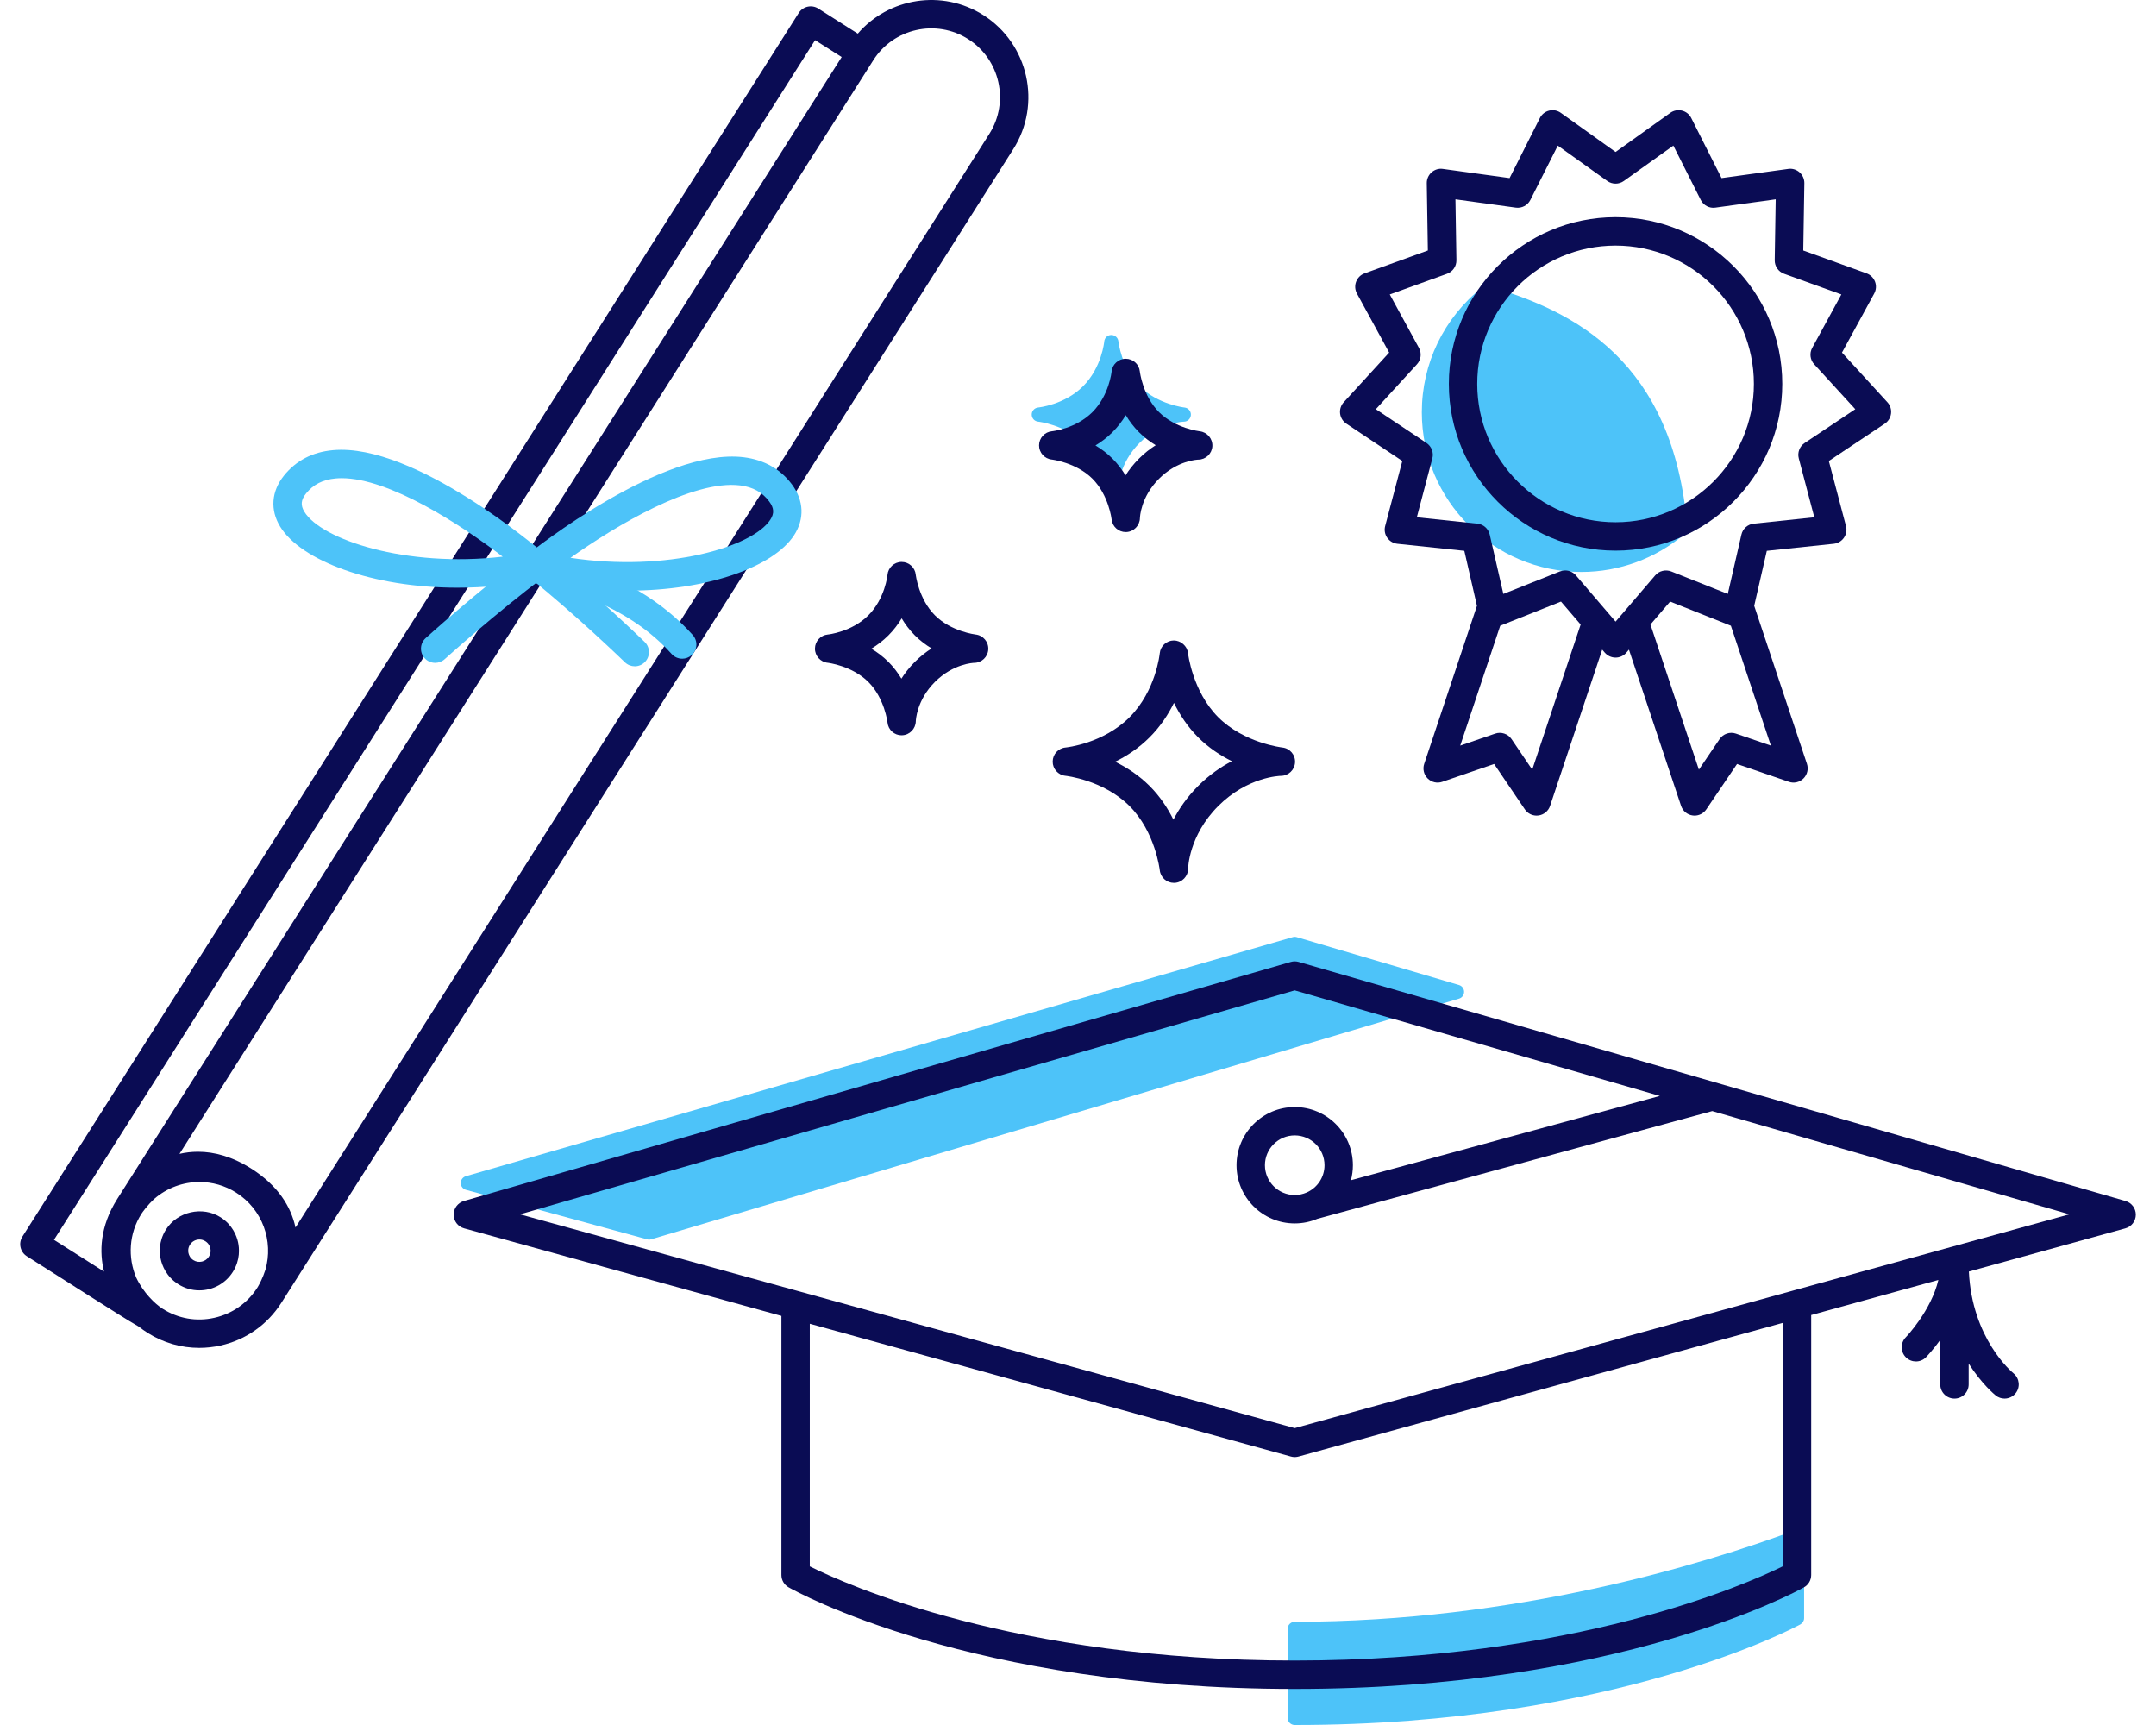
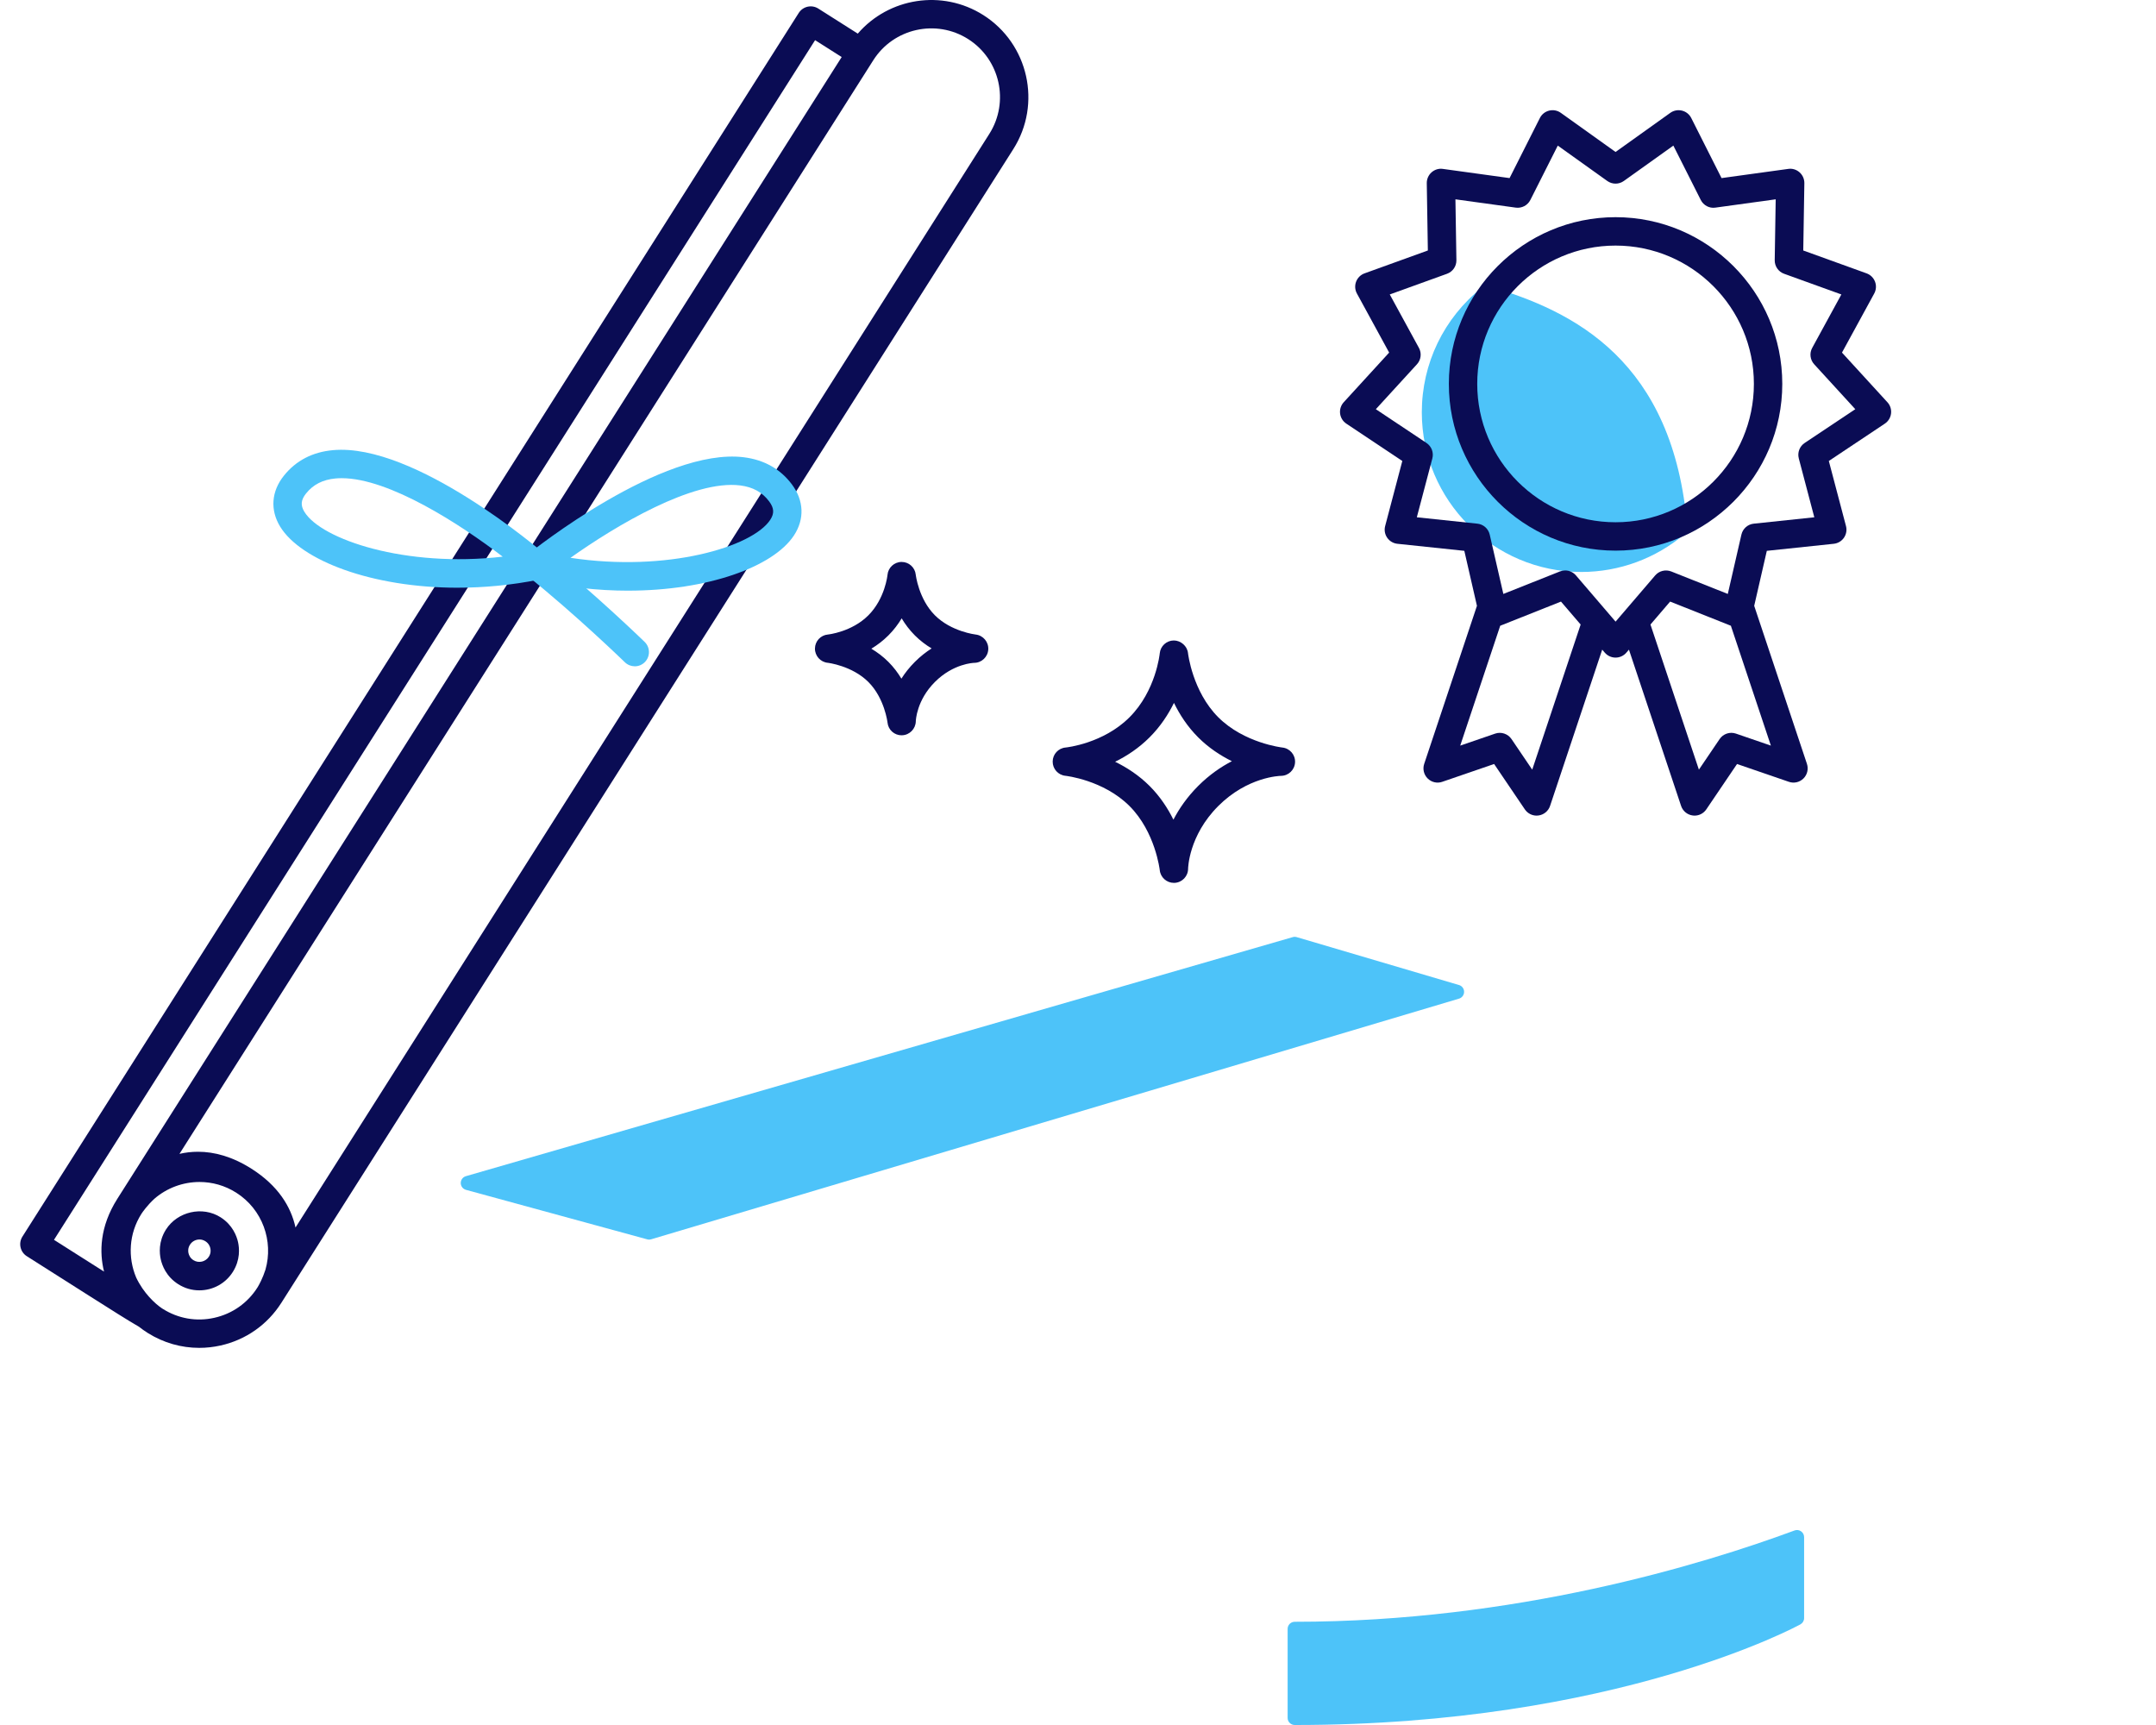
<svg xmlns="http://www.w3.org/2000/svg" id="ucas" version="1.1" viewBox="0 0 150 120">
  <g>
    <g>
      <path d="M68.413,1.049c-2.863-1.814-6.584-1.204-8.734,1.29l-2.746-1.742c-.461-.293-1.071-.155-1.363.305L1.56,86.024c-.292.461-.156,1.072.305,1.364l4.216,2.676c1.698,1.077,2.825,1.792,3.593,2.235.184.146.378.284.58.412.012.007.024.015.035.022.001.001.003.002.005.003,1.086.679,2.314,1.028,3.566,1.028.495,0,.993-.054,1.488-.165,1.754-.392,3.253-1.443,4.219-2.957.004-.006.008-.011.011-.016L70.498,10.375c1.997-3.146,1.061-7.329-2.085-9.326ZM7.237,88.458c-1.32-.837-2.653-1.683-3.481-2.209L56.709,2.794l1.85,1.174L8.169,83.386c-1.241,1.956-1.261,3.735-.931,5.072ZM18.467,88.329c-.19.592-.432,1.029-.534,1.2-.008.013-.015.025-.023.038-.684,1.078-1.747,1.826-2.993,2.105-1.247.283-2.527.057-3.605-.629-.017-.011-.034-.022-.051-.033-.462-.308-1.277-1.055-1.787-2.138-.59-1.397-.51-3.051.361-4.425.09-.137.397-.581.898-1.047.88-.766,2.006-1.175,3.148-1.175.876,0,1.761.24,2.554.744,1.832,1.162,2.604,3.373,2.033,5.359ZM68.83,9.315L20.56,85.392c-.317-1.449-1.207-2.91-3.067-4.091-1.332-.845-2.583-1.179-3.717-1.179-.449,0-.88.053-1.29.147L60.756,4.193c1.413-2.228,4.373-2.887,6.599-1.476,2.226,1.412,2.888,4.373,1.475,6.598Z" fill="#0a0c54" stroke-width="0" />
      <path d="M15.349,84.682c-1.263-.804-3.009-.398-3.802.85-.533.841-.455,1.663-.362,2.074.092.416.372,1.192,1.211,1.726.45.286.945.431,1.471.431.95,0,1.822-.478,2.331-1.28.532-.84.456-1.662.363-2.077s-.374-1.191-1.212-1.724ZM14.531,87.423c-.223.351-.707.474-1.074.241-.226-.144-.311-.344-.344-.491-.026-.116-.048-.346.102-.583.145-.229.394-.365.664-.365.147,0,.281.041.411.122.226.144.312.345.344.489.032.143.04.361-.103.585Z" fill="#0a0c54" stroke-width="0" />
    </g>
-     <path d="M47.463,45.823c-.272,0-.542-.111-.736-.329-3.93-4.392-10.149-5.022-10.212-5.028-.543-.051-.942-.532-.892-1.074s.533-.939,1.073-.893c.286.026,7.044.694,11.503,5.678.364.407.329,1.031-.077,1.395-.189.169-.424.252-.658.252Z" fill="#4dc3f9" stroke-width="0" />
    <g>
      <path d="M31.849,40.885c-5.961,0-10.916-1.888-12.359-4.253-.707-1.159-.611-2.451.263-3.543.838-1.047,1.986-1.644,3.412-1.774,5.693-.519,14.435,6.968,14.804,7.286.285.247.405.634.309.998s-.39.642-.76.718c-1.935.392-3.849.567-5.669.567ZM23.771,33.265c-.146,0-.288.006-.427.019-.882.081-1.552.421-2.048,1.041-.363.452-.397.824-.119,1.279,1.175,1.926,7.04,3.902,13.797,3.12-2.954-2.254-7.891-5.459-11.202-5.459Z" fill="#4dc3f9" stroke-width="0" />
-       <path d="M30.277,46.112c-.269,0-.537-.109-.732-.324-.367-.404-.336-1.028.068-1.395.036-.033,3.604-3.264,7.119-5.886.437-.327,1.056-.235,1.382.202s.236,1.056-.202,1.382c-3.437,2.564-6.937,5.733-6.973,5.764-.189.172-.427.257-.663.257Z" fill="#4dc3f9" stroke-width="0" />
      <path d="M44.164,46.351c-.248,0-.497-.093-.689-.28-.034-.033-3.423-3.321-6.77-6.001-.426-.34-.495-.963-.154-1.388.341-.426.963-.496,1.388-.153,3.423,2.741,6.878,6.093,6.912,6.127.391.38.4,1.005.019,1.397-.193.199-.45.299-.708.299Z" fill="#4dc3f9" stroke-width="0" />
      <path d="M43.705,41.09c-2.104,0-4.347-.239-6.612-.779-.367-.088-.652-.375-.734-.743s.05-.75.344-.987c.38-.305,9.364-7.468,15.046-6.772,1.42.179,2.546.816,3.348,1.89.836,1.122.888,2.415.141,3.549-1.441,2.189-6.005,3.841-11.533,3.841ZM39.691,38.805c6.728,1.018,12.656-.756,13.896-2.642.294-.446.272-.818-.075-1.283-.475-.637-1.132-.999-2.011-1.111-3.286-.412-8.646,2.791-11.811,5.036Z" fill="#4dc3f9" stroke-width="0" />
    </g>
  </g>
-   <path d="M82.414,28.35c-.018-.002-1.863-.213-3.128-1.478s-1.475-3.109-1.477-3.127c-.027-.252-.239-.442-.491-.442h-.005c-.254.002-.465.198-.487.45-.001.018-.169,1.812-1.476,3.118-1.297,1.297-3.102,1.475-3.12,1.477-.253.023-.449.234-.45.489s.19.468.443.494c.018.002,1.854.204,3.127,1.477,1.264,1.264,1.474,3.11,1.477,3.128.027.253.24.441.49.441h.023c.261-.013.467-.227.471-.487,0-.016.039-1.646,1.474-3.082s3.064-1.474,3.078-1.474c.262-.001.477-.206.491-.469.013-.261-.181-.488-.441-.516Z" fill="#4dc3f9" stroke-width="0" />
  <path d="M125.305,106.526c-.133-.094-.303-.117-.453-.058-6.409,2.372-19.449,6.351-34.773,6.351-.273,0-.494.221-.494.494v6.193c0,.273.221.494.494.494,22.395,0,35.06-6.934,35.186-7.004.156-.088.253-.253.253-.431v-5.634c0-.162-.079-.313-.212-.405Z" fill="#4dc3f9" stroke-width="0" />
  <path d="M101.508,68.524l-11.29-3.332c-.091-.027-.187-.027-.277-.001l-57.528,16.63c-.213.062-.358.257-.357.478.001.221.15.414.364.473l12.61,3.444c.043.012.086.017.13.017.048,0,.095-.007.141-.02l56.208-16.742c.21-.063.353-.256.353-.475-0-.218-.144-.411-.354-.473Z" fill="#4dc3f9" stroke-width="0" />
  <path d="M117.392,36.718c-.939-11.621-7.887-15.086-13.835-16.807-.155-.043-.321-.013-.445.089-2.665,2.124-4.192,5.289-4.192,8.683,0,6.124,4.982,11.106,11.105,11.106,2.632,0,5.187-.942,7.195-2.654.121-.103.185-.258.172-.416Z" fill="#4dc3f9" stroke-width="0" />
  <g>
    <path d="M112.4,15.108c-6.396,0-11.599,5.203-11.599,11.598s5.204,11.599,11.599,11.599,11.599-5.204,11.599-11.599-5.204-11.598-11.599-11.598ZM112.4,36.331c-5.307,0-9.624-4.317-9.624-9.624,0-5.306,4.317-9.623,9.624-9.623s9.624,4.317,9.624,9.623c0,5.307-4.317,9.624-9.624,9.624Z" fill="#0a0c54" stroke-width="0" />
    <path d="M131.314,27.983l-3.161-3.455,2.243-4.109c.138-.254.159-.555.056-.824s-.317-.481-.588-.579l-4.405-1.591.076-4.682c.004-.287-.117-.563-.333-.755-.216-.19-.502-.283-.79-.238l-4.638.639-2.108-4.18c-.13-.258-.366-.446-.646-.514s-.576-.013-.81.155l-3.81,2.722-3.809-2.722c-.235-.168-.531-.224-.811-.155s-.516.257-.645.514l-2.109,4.18-4.637-.639c-.289-.045-.574.048-.79.238-.216.192-.337.468-.333.755l.075,4.682-4.404,1.591c-.271.097-.486.31-.588.579s-.082.57.056.823l2.243,4.11-3.161,3.455c-.194.212-.286.5-.252.785.035.286.193.543.433.703l3.896,2.597-1.194,4.527c-.074.279-.022.576.142.813.164.237.423.391.71.421l4.656.49.878,3.826-3.67,10.996c-.119.356-.025.749.242,1.014.268.266.662.358,1.017.232l3.606-1.239,2.138,3.157c.186.274.493.434.818.434.044,0,.09-.003.135-.01.372-.051.683-.309.802-.666l3.627-10.87.18.21c.188.218.462.344.75.344s.562-.126.75-.344l.18-.21,3.628,10.87c.119.357.43.614.802.666.045.007.09.01.135.01.325,0,.632-.16.818-.434l2.138-3.157,3.605,1.239c.356.125.75.034,1.017-.232.267-.264.36-.658.242-1.014l-3.67-10.996.878-3.826,4.656-.49c.287-.03.546-.183.71-.421.163-.237.216-.534.142-.813l-1.194-4.527,3.896-2.597c.24-.16.398-.417.433-.703.035-.286-.057-.573-.252-.785ZM106.602,53.541l-1.441-2.127c-.251-.368-.717-.525-1.139-.38l-2.43.835,2.783-8.339,4.228-1.681,1.368,1.596-3.369,10.096ZM120.778,51.034c-.422-.146-.889.011-1.139.38l-1.441,2.127-3.37-10.096,1.368-1.596,4.227,1.681,2.783,8.339-2.43-.835ZM125.555,30.816c-.351.234-.515.666-.407,1.074l1.08,4.095-4.213.444c-.42.043-.765.35-.859.761l-.947,4.128-3.936-1.565c-.393-.152-.84-.044-1.115.275l-2.757,3.216-2.757-3.216c-.192-.223-.468-.344-.75-.344-.122,0-.246.023-.365.069l-3.936,1.565-.948-4.128c-.095-.412-.44-.718-.859-.761l-4.213-.444,1.08-4.095c.108-.408-.056-.839-.407-1.074l-3.524-2.35,2.86-3.125c.285-.312.34-.769.138-1.139l-2.029-3.718,3.984-1.439c.396-.143.659-.523.652-.944l-.068-4.235,4.196.578c.418.057.827-.156,1.017-.533l1.908-3.782,3.446,2.462c.344.245.805.245,1.148,0l3.447-2.462,1.907,3.782c.19.377.6.596,1.017.533l4.196-.578-.068,4.235c-.007.421.255.802.653.944l3.984,1.439-2.029,3.717c-.202.371-.147.829.138,1.14l2.86,3.125-3.524,2.35Z" fill="#0a0c54" stroke-width="0" />
  </g>
  <path d="M81.67,61.417c-.503,0-.93-.381-.982-.886-.003-.024-.307-2.661-2.105-4.459-1.814-1.813-4.432-2.102-4.459-2.104-.507-.052-.891-.481-.886-.992.004-.508.394-.931.901-.975.068-.007,2.616-.275,4.445-2.104,1.844-1.844,2.101-4.419,2.103-4.445.047-.506.47-.896.979-.898.478.001.936.379.988.884.003.024.307,2.66,2.105,4.458s4.434,2.103,4.461,2.106c.521.056.909.509.881,1.033-.027.523-.457.935-.98.937-.088.002-2.325.063-4.362,2.099-2.066,2.066-2.099,4.339-2.099,4.362-.002.526-.415.957-.939.983-.016.001-.033.001-.049.001ZM77.582,52.991c.804.393,1.649.936,2.398,1.684.733.732,1.268,1.557,1.659,2.345.392-.757.944-1.566,1.722-2.345s1.588-1.33,2.345-1.722c-.788-.391-1.613-.926-2.345-1.659-.749-.748-1.292-1.593-1.684-2.397-.392.797-.938,1.638-1.697,2.397s-1.6,1.305-2.398,1.697Z" fill="#0a0c54" stroke-width="0" />
  <path d="M62.729,51.152c-.503,0-.93-.376-.981-.882-.001-.014-.2-1.695-1.334-2.829-1.132-1.132-2.812-1.333-2.828-1.334-.507-.052-.891-.481-.887-.991.004-.508.393-.93.898-.976h0c.016-.001,1.654-.171,2.817-1.334,1.162-1.161,1.332-2.795,1.332-2.811.044-.508.466-.899.976-.904h.008c.506,0,.931.383.982.886.001.014.2,1.694,1.335,2.828,1.135,1.135,2.815,1.334,2.832,1.336.52.058.907.512.879,1.034-.028.523-.457.934-.98.936-.05.001-1.451.049-2.732,1.329-1.28,1.281-1.328,2.682-1.33,2.741-.013.521-.428.948-.949.968-.014.001-.027.001-.04.001ZM60.623,45.127c.407.243.813.544,1.186.917.367.367.665.766.905,1.166.245-.388.552-.782.936-1.166s.779-.691,1.166-.936c-.4-.241-.799-.538-1.166-.906-.373-.373-.675-.779-.917-1.185-.244.403-.547.809-.924,1.185-.377.377-.782.68-1.186.924Z" fill="#0a0c54" stroke-width="0" />
-   <path d="M78.32,37.013c-.503,0-.929-.376-.981-.882-.001-.013-.201-1.694-1.335-2.829-1.132-1.131-2.812-1.333-2.828-1.334-.507-.052-.891-.482-.886-.992.004-.508.394-.93.899-.975.043-.004,1.662-.179,2.815-1.333,1.163-1.163,1.332-2.8,1.333-2.816.049-.505.473-.894.98-.895h.003c.506,0,.931.38.982.884.001.014.2,1.694,1.334,2.828s2.815,1.333,2.832,1.335c.52.058.907.511.88,1.034-.028.523-.456.933-.979.936-.05.001-1.452.049-2.732,1.329-1.28,1.281-1.328,2.682-1.329,2.741-.013.521-.428.948-.949.968-.014.001-.027.001-.04.001ZM76.215,30.988c.407.243.813.544,1.185.917.367.367.665.766.906,1.166.245-.387.551-.782.935-1.166.384-.384.779-.69,1.166-.935-.4-.241-.799-.538-1.166-.906-.373-.373-.674-.779-.917-1.185-.244.403-.546.808-.924,1.185-.377.377-.782.68-1.185.923Z" fill="#0a0c54" stroke-width="0" />
-   <path d="M147.881,83.548l-57.528-16.63c-.179-.052-.369-.052-.549,0l-57.528,16.63c-.424.123-.716.513-.713.955.003.443.299.829.725.946l22.077,6.092v18.022c0,.355.19.683.499.858.507.288,12.686,7.071,35.214,7.071,22.524,0,34.911-6.779,35.427-7.067.313-.175.506-.504.506-.862v-18.082l8.847-2.441c-.5,2.143-2.25,3.973-2.271,3.993-.379.392-.37,1.017.021,1.397.192.186.44.28.689.28.257,0,.513-.099.706-.298.045-.047.472-.489.988-1.203v3.096c0,.546.442.988.988.988s.988-.442.988-.988v-1.448c.91,1.421,1.806,2.157,1.882,2.218.182.147.399.217.615.217.288,0,.573-.125.768-.367.342-.421.277-1.043-.143-1.387-.123-.101-2.888-2.419-3.108-7.084l10.89-3.005c.426-.118.722-.503.725-.946.003-.442-.289-.831-.713-.955ZM124.035,108.96c-2.533,1.246-14.473,6.557-33.958,6.557-19.473,0-31.24-5.305-33.738-6.553v-16.877l33.475,9.237c.139.039.285.046.427.022.034-.006.067-.013.1-.022l33.694-9.298v16.934ZM124.771,89.774l-.012.003-34.682,9.571-53.895-14.873,53.895-15.58,25.405,7.344-21.494,5.864c.089-.333.137-.683.137-1.044,0-2.232-1.816-4.048-4.048-4.048s-4.048,1.816-4.048,4.048,1.816,4.048,4.048,4.048c.558,0,1.09-.114,1.574-.319l27.476-7.496,24.846,7.182-19.202,5.299ZM90.903,82.959c-.253.11-.532.172-.825.172-1.143,0-2.073-.93-2.073-2.073s.93-2.073,2.073-2.073,2.073.93,2.073,2.073c0,.841-.503,1.565-1.224,1.89-.008.003-.016.007-.024.011Z" fill="#0a0c54" stroke-width="0" />
</svg>